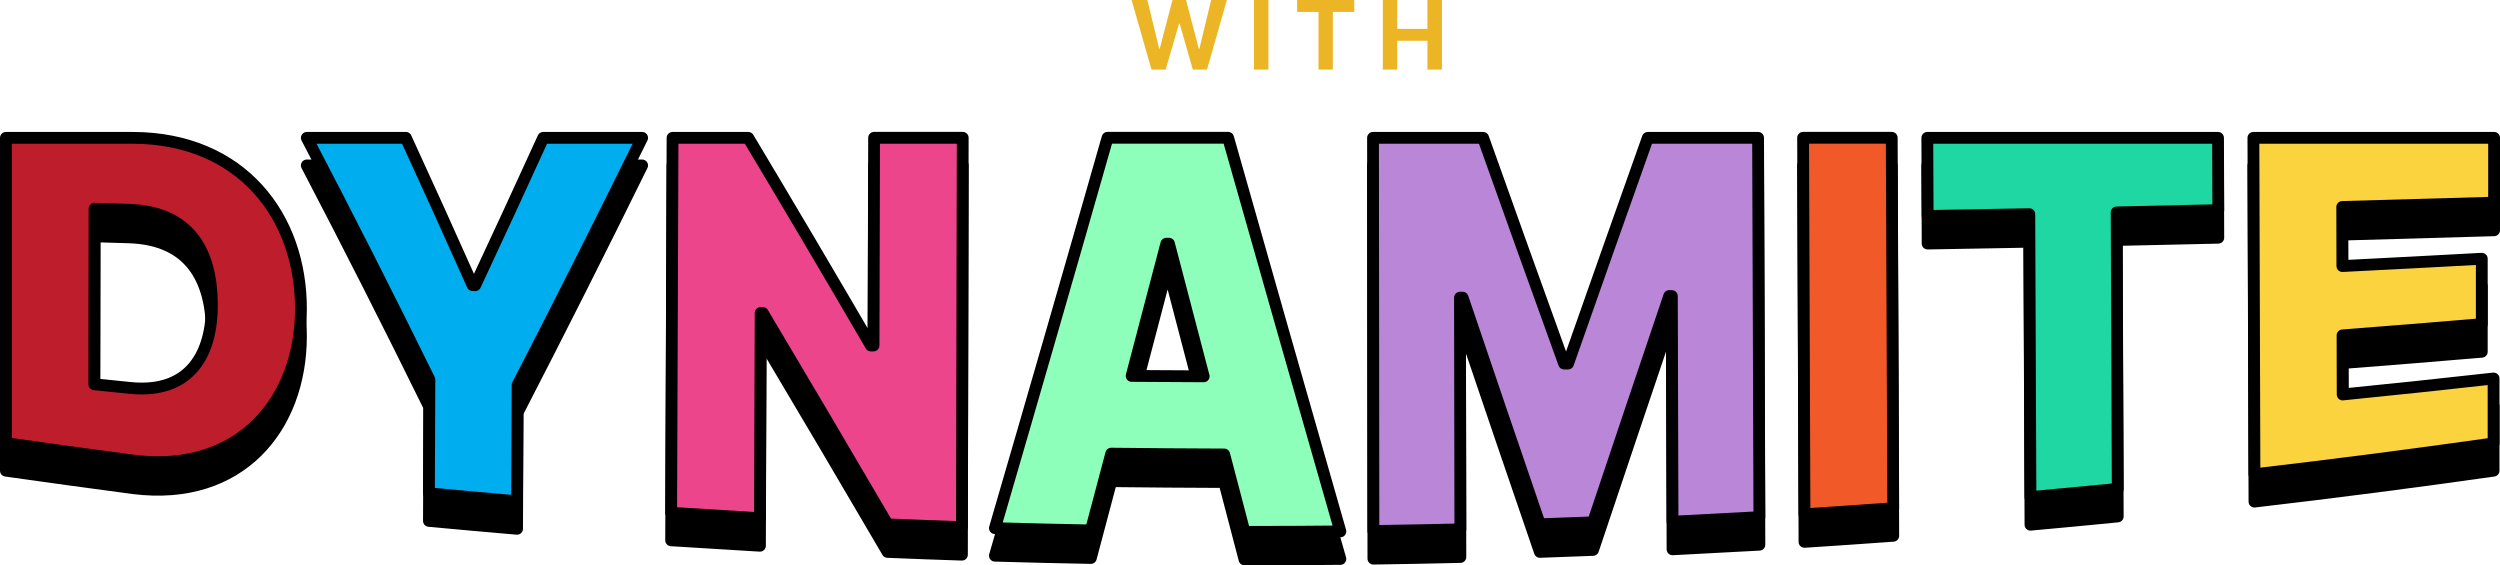
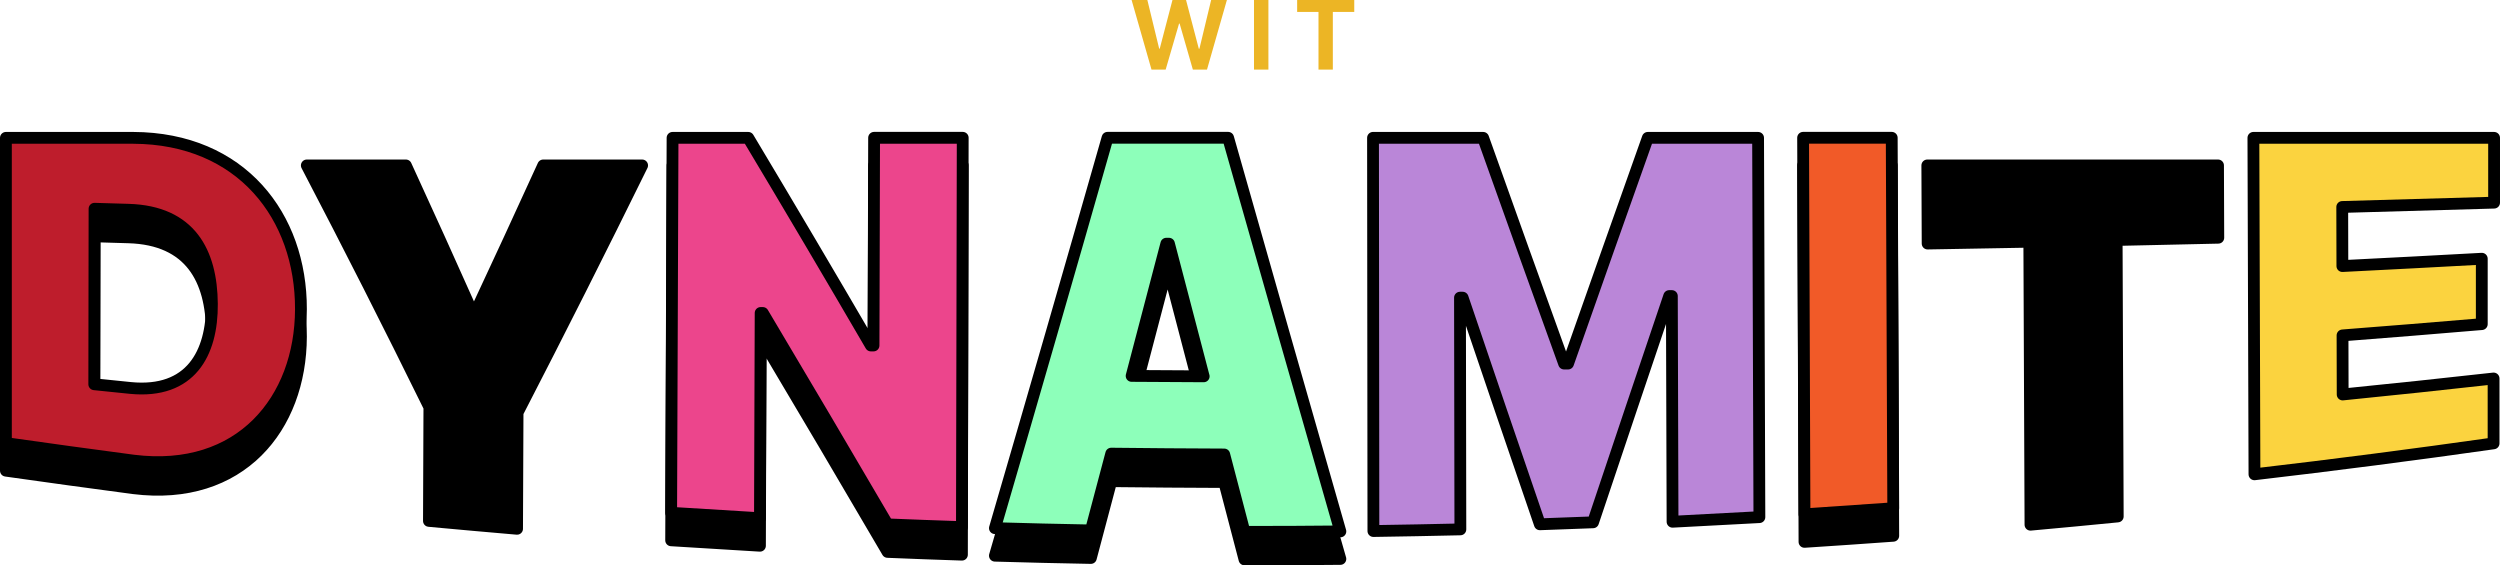
<svg xmlns="http://www.w3.org/2000/svg" id="Layer_1" data-name="Layer 1" viewBox="0 0 1269.46 287.05">
  <defs>
    <style>.cls-1,.cls-2,.cls-3,.cls-4,.cls-5,.cls-6,.cls-7,.cls-8,.cls-9{stroke:#000;stroke-linecap:round;stroke-linejoin:round;stroke-width:6px;}.cls-2{fill:#be1d2c;}.cls-3{fill:#00aeef;}.cls-4{fill:#ec458c;}.cls-5{fill:#8dffba;}.cls-6{fill:#ba86d8;}.cls-7{fill:#f15a28;}.cls-8{fill:#1fd7a3;}.cls-9{fill:#fbd33f;}.cls-10{fill:#ecb525;}</style>
  </defs>
  <path class="cls-1" d="M3,239V84H67.66c55,.22,85.28,39.94,85.15,87-.12,46-30.71,83.66-85,76.9Q35.38,243.6,3,239Zm63.23-28c30.6,3,41.56-17.61,41.37-42.67-.2-26.2-10.83-46.9-42.35-47.82L48,120l-.13,89.12C55.19,209.89,58.87,210.26,66.23,211Z" />
  <path class="cls-1" d="M206.09,84q17.16,37.3,33.86,74.78l1.34.05Q258.78,121.44,275.85,84h50.21q-31,63-63.25,125.51-.12,29.5-.25,59-22.38-1.92-44.75-4,.12-28.87.23-57.75Q187.68,145,155.8,84Z" />
  <path class="cls-1" d="M488.45,281.65q-18.88-.61-37.77-1.4-31.46-53.77-63.35-107.34l-1.09,0q-.18,52.1-.35,104.21-22.56-1.31-45.09-2.76.34-95.19.71-190.39h38.43q31.47,52.56,62.28,105.43l1.34,0q.13-52.72.29-105.46h45Q488.66,182.8,488.45,281.65Z" />
  <path class="cls-1" d="M505.2,282.17q28.88-99,57.19-198.22h61.23q28.36,100,57,199.87-24.35.26-48.69.23l-10.29-39.29q-28.7-.1-57.37-.43l-10.35,39Q529.53,282.89,505.2,282.17Zm106-77.1q-8.82-33.67-17.62-67.34h-1.34q-8.79,33.57-17.62,67.13Q592.93,205,611.22,205.07Z" />
-   <path class="cls-1" d="M753.11,84q20.42,57.35,41.12,114.61l2,0Q816.39,141.2,836.73,84h56l.66,192.59q-22.05,1.24-44.1,2.34-.18-57.3-.35-114.59l-1.34,0q-19.44,57.42-38.68,114.9c-10.81.42-16.22.61-27,1q-19.74-57.49-39.22-115.07h-1.34q.09,58.83.19,117.66-22.08.51-44.16.84-.09-99.83-.19-199.66Z" />
  <path class="cls-1" d="M961.36,272.06q-22.53,1.63-45.07,3.09-.35-95.61-.7-191.2h45Q961,178,961.36,272.06Z" />
  <path class="cls-1" d="M978.66,84h147.62q.06,18.36.13,36.71-25.82.6-51.61,1.15.27,70.2.55,140.39-22.14,2.18-44.31,4.19-.3-71.85-.59-143.69-25.82.48-51.63.92Q978.74,103.78,978.66,84Z" />
-   <path class="cls-1" d="M1144.24,84h122.22v32.93q-38.55,1.16-77.11,2.2,0,15,.07,30,35.4-1.77,70.79-3.72,0,16.59,0,33.2-35.34,3-70.71,5.73,0,15,.07,30,38.34-3.84,76.63-8.12V239q-60.6,8.61-121.42,15.71Q1144.52,169.35,1144.24,84Z" />
  <path class="cls-2" d="M3,225V70H67.66c55,.22,85.28,39.94,85.15,87-.12,46-30.71,83.66-85,76.9Q35.38,229.62,3,225Zm63.23-28c30.6,3,41.56-17.62,41.37-42.67-.2-26.2-10.83-46.9-42.35-47.82L48,106l-.13,89.12C55.19,195.91,58.87,196.28,66.23,197Z" />
-   <path class="cls-3" d="M206.09,70q17.16,37.31,33.86,74.78l1.34.05Q258.78,107.46,275.85,70h50.21q-31,63-63.25,125.51-.12,29.51-.25,59-22.38-1.92-44.75-4,.12-28.86.23-57.74Q187.68,131,155.8,70Z" />
  <path class="cls-4" d="M488.45,267.67q-18.88-.62-37.77-1.4-31.46-53.77-63.35-107.34l-1.09,0q-.18,52.11-.35,104.22-22.56-1.31-45.09-2.76.34-95.19.71-190.39h38.43q31.47,52.56,62.28,105.43l1.34,0q.13-52.73.29-105.46h45Q488.66,168.82,488.45,267.67Z" />
  <path class="cls-5" d="M505.2,268.19q28.88-99,57.19-198.22h61.23q28.36,100,57,199.87-24.35.26-48.69.23l-10.29-39.29q-28.7-.1-57.37-.43l-10.35,39Q529.53,268.91,505.2,268.19Zm106-77.1q-8.82-33.68-17.62-67.34h-1.34q-8.79,33.57-17.62,67.13Q592.93,191,611.22,191.09Z" />
  <path class="cls-6" d="M753.11,70q20.42,57.35,41.12,114.61l2,0Q816.39,127.23,836.73,70h56l.66,192.59q-22.05,1.24-44.1,2.34-.18-57.3-.35-114.6l-1.34,0q-19.44,57.42-38.68,114.89c-10.81.43-16.22.62-27,1q-19.74-57.49-39.22-115.07h-1.34q.09,58.83.19,117.66-22.08.51-44.16.84-.09-99.82-.19-199.66Z" />
  <path class="cls-7" d="M961.36,258.08q-22.53,1.62-45.07,3.09-.35-95.61-.7-191.2h45Q961,164,961.36,258.08Z" />
-   <path class="cls-8" d="M978.66,70h147.62q.06,18.36.13,36.71-25.82.6-51.61,1.15.27,70.2.55,140.39-22.14,2.17-44.31,4.19-.3-71.85-.59-143.69-25.82.48-51.63.92Q978.74,89.79,978.66,70Z" />
  <path class="cls-9" d="M1144.24,70h122.22V102.9q-38.55,1.16-77.11,2.2,0,15,.07,30,35.4-1.77,70.79-3.72,0,16.59,0,33.2-35.34,3-70.71,5.73,0,15,.07,30,38.34-3.84,76.63-8.12v32.94q-60.6,8.61-121.42,15.71Q1144.52,155.37,1144.24,70Z" />
  <path class="cls-10" d="M574.61,0h8l6,24.71h.29L595.36,0h6.89l6.49,24.76h.3L615,0h8L612.89,35.35h-7.17L599,12h-.3L591.9,35.35h-7.18Z" />
  <path class="cls-10" d="M644.08,35.35h-7.32V0h7.32Z" />
  <path class="cls-10" d="M658.67,0h29V6.05H676.79v29.3h-7.28V6.05H658.67Z" />
-   <path class="cls-10" d="M702.17,0h7.32V14.65h15.34V0h7.37V35.35h-7.37V20.7H709.49V35.35h-7.32Z" />
</svg>